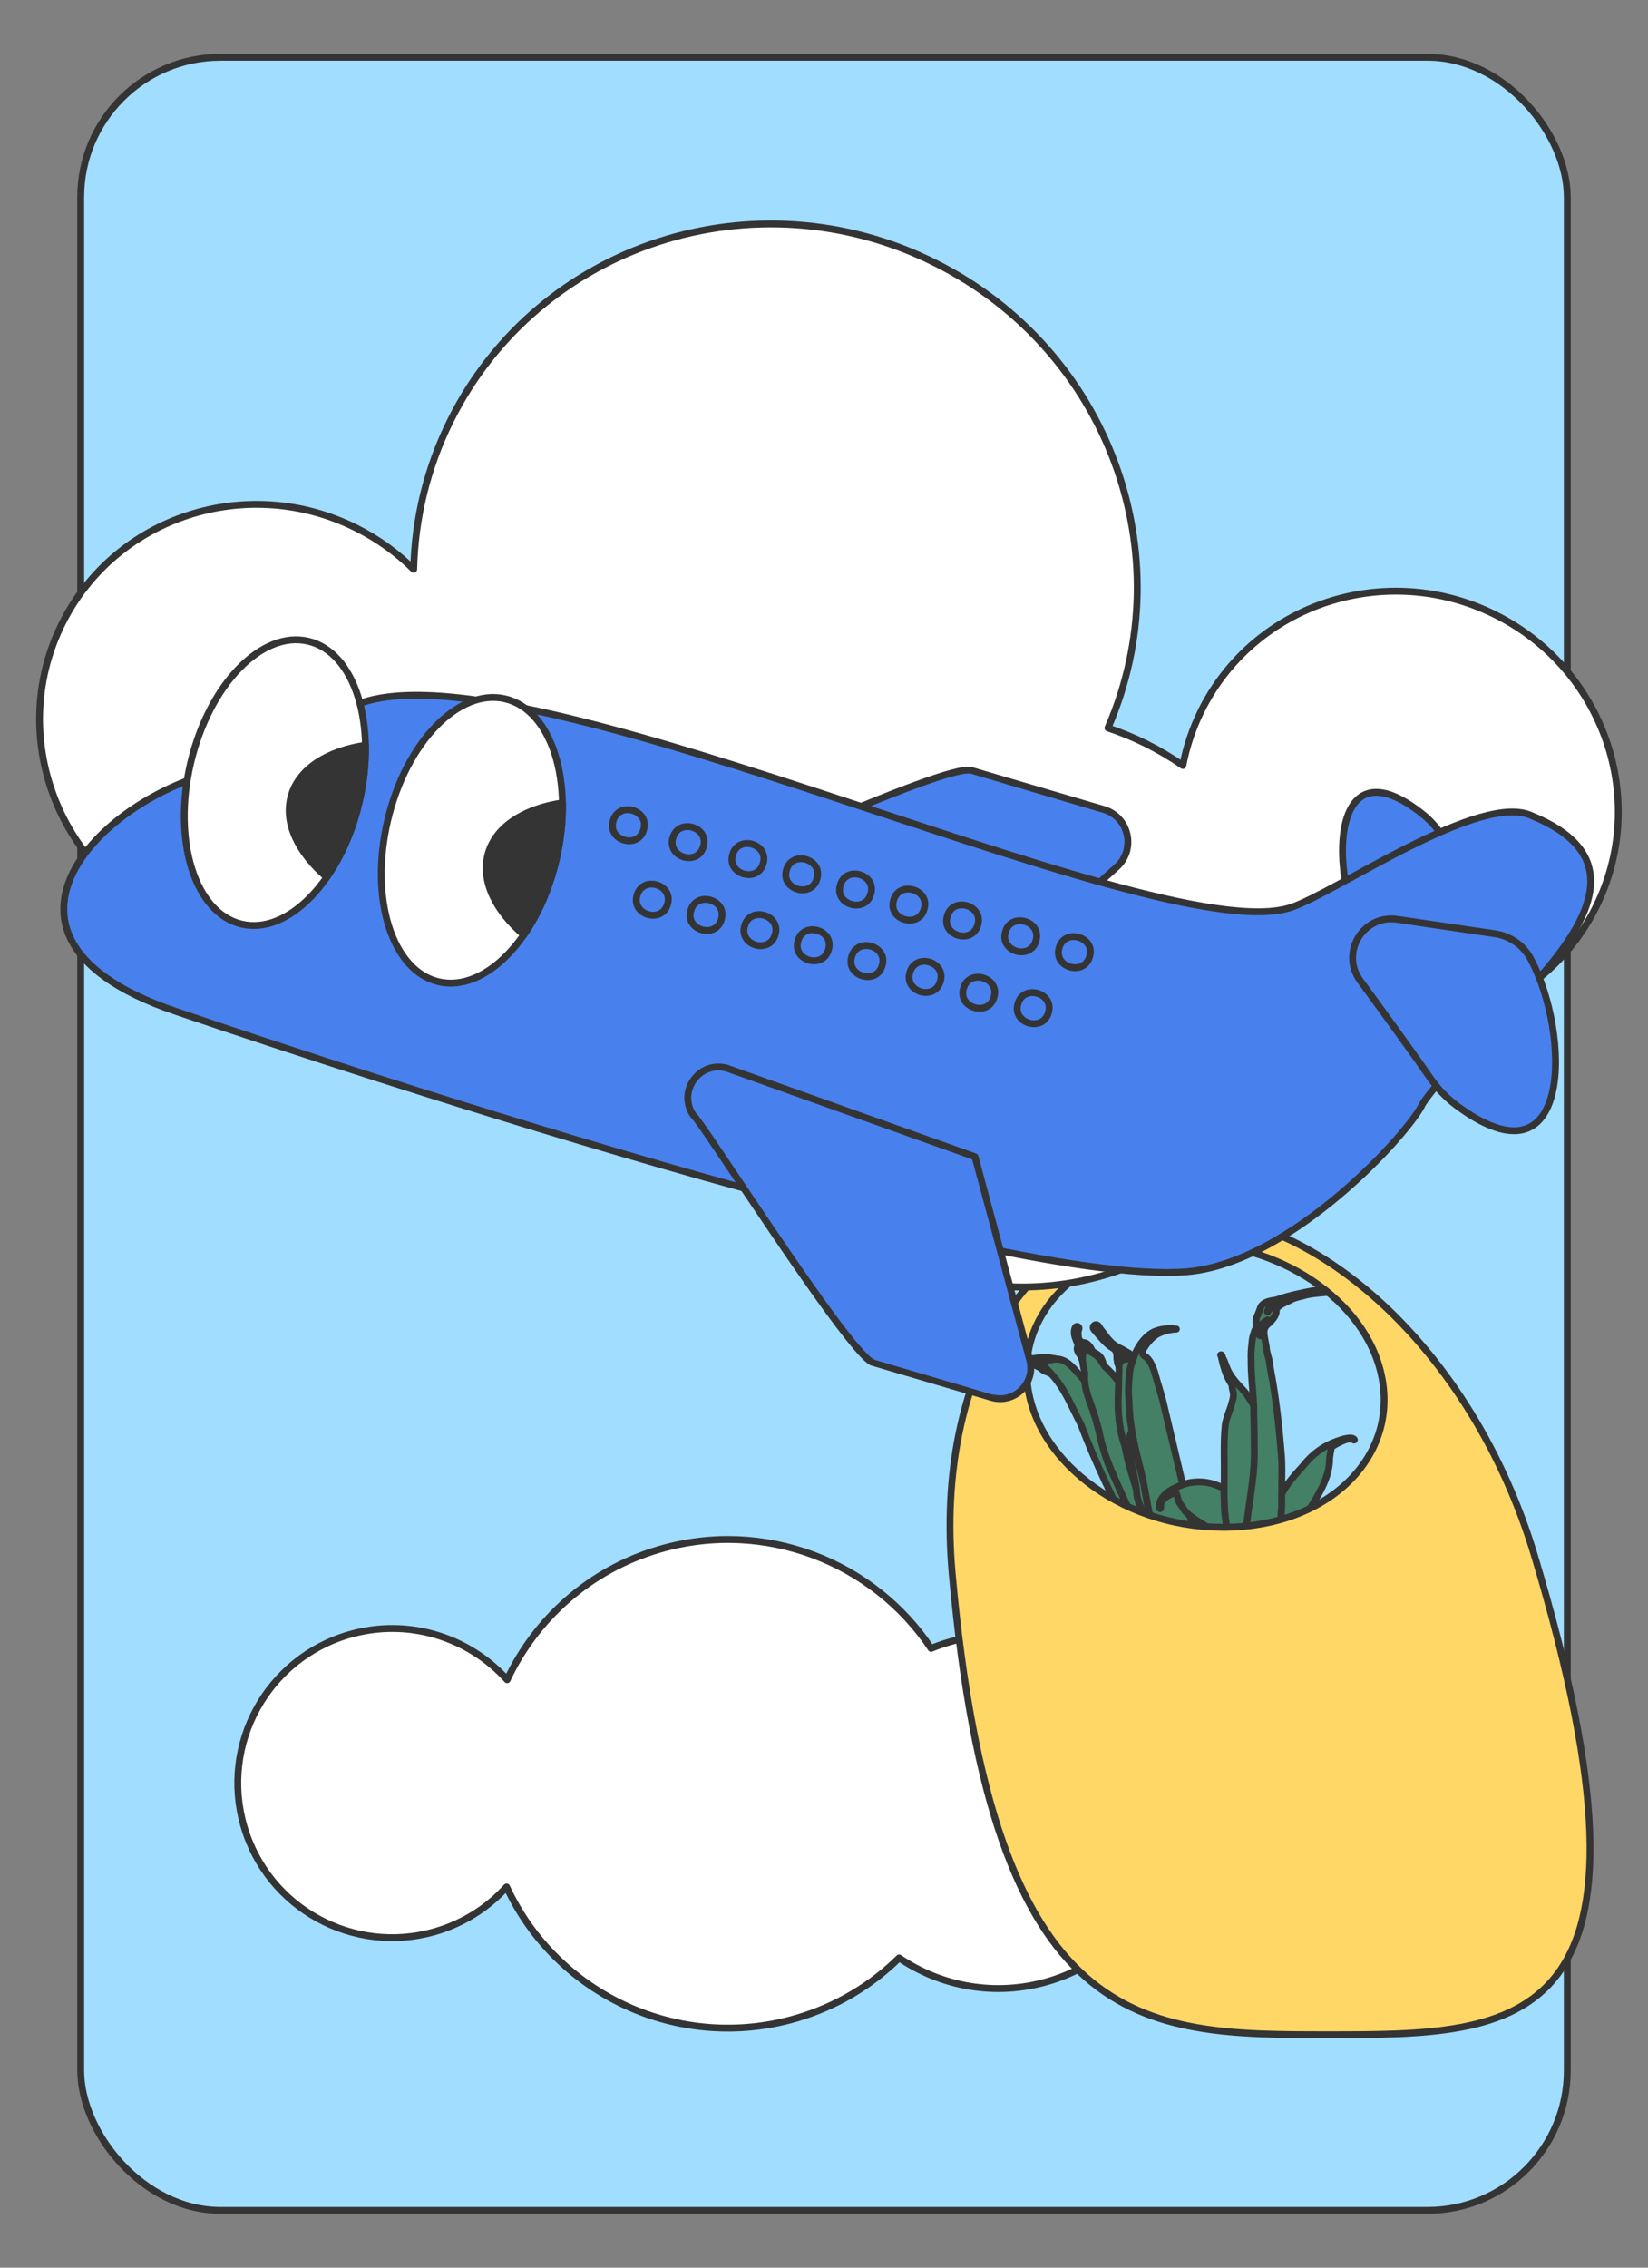
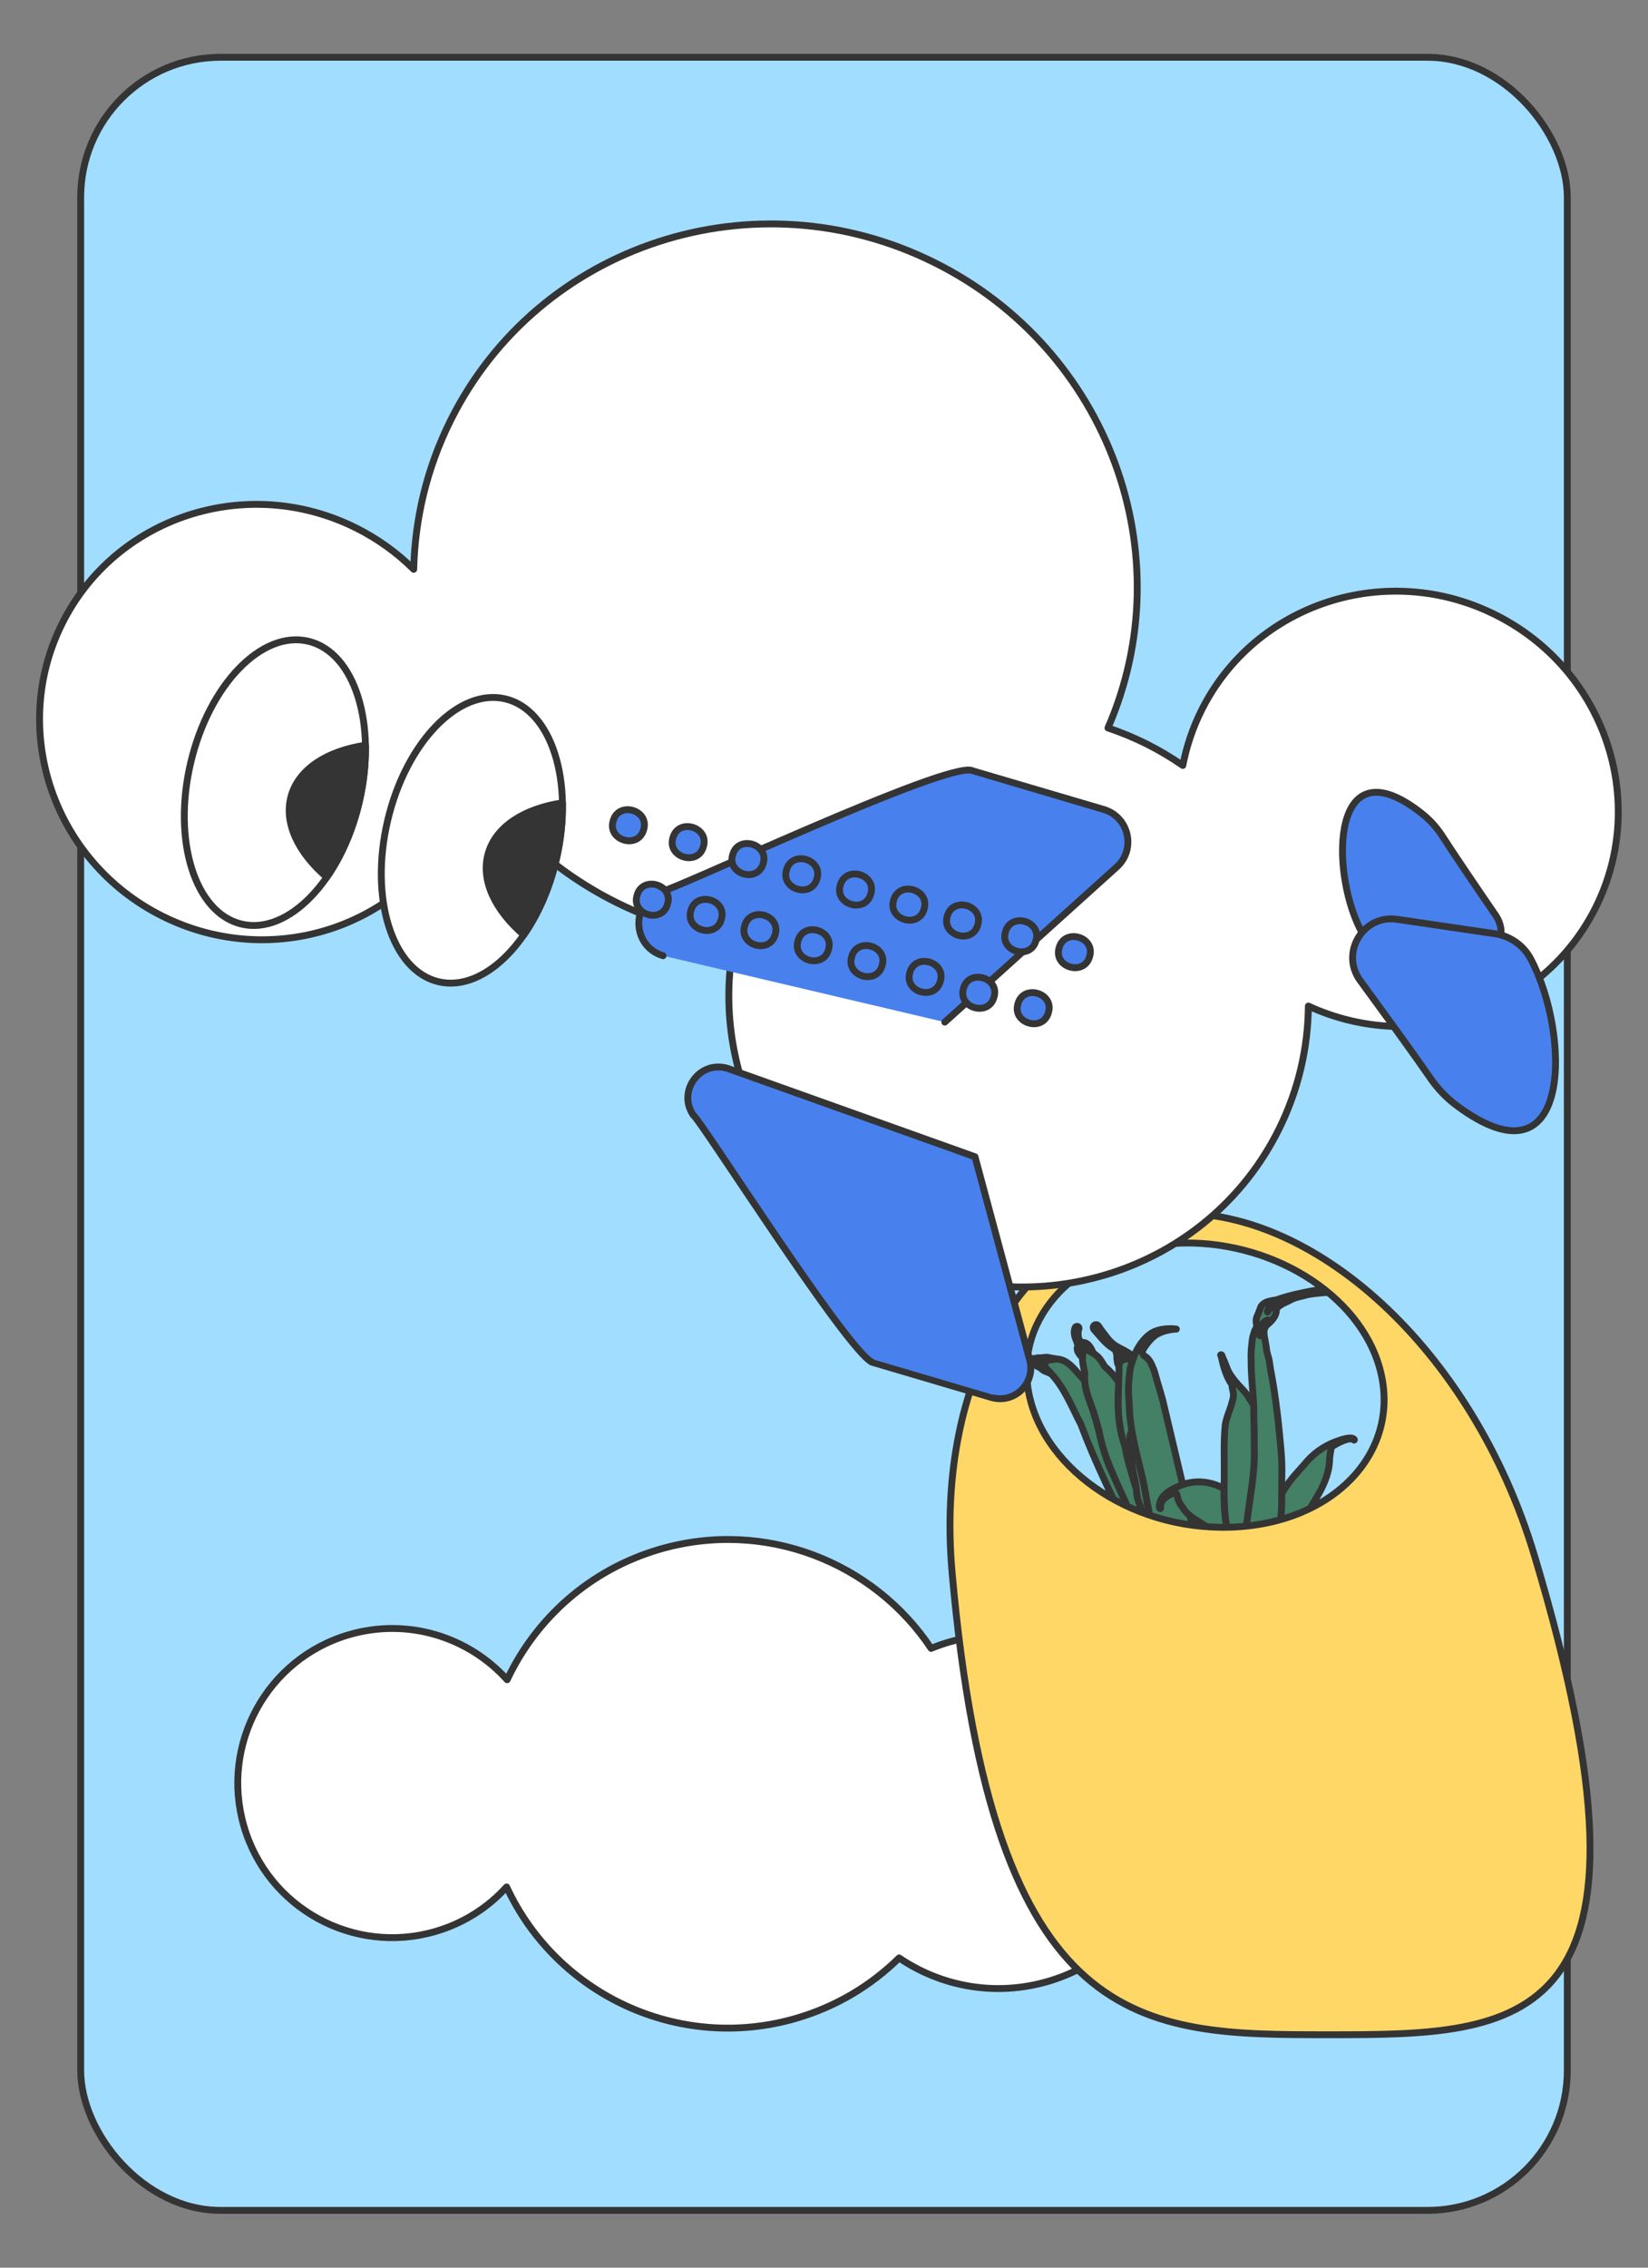
<svg xmlns="http://www.w3.org/2000/svg" viewBox="0 0 240 330">
  <rect x="0" y="0" width="240" height="330" fill="#808080" stroke="none" />
  <g id="Layer_1">
    <rect x="11.751" y="8.335" width="216.497" height="313.33" rx="20.37" ry="20.37" style="fill:#a1ddff; stroke:#343434; stroke-linecap:round; stroke-linejoin:round;" />
    <path d="m158.882,196.219c.201.417.39.835.715,1.173.181.226.031.584-.265.592-.347-.024-.635-.279-.905-.476-.344.282-.577-.111-.722-.388.015.263.214.803-.203.326-.307-.342-.647-.755-.634-1.238.016-.488.514-.863.984-.829.482.039.796.462,1.031.841Z" style="fill:#438066; stroke:#343434; stroke-linecap:round; stroke-linejoin:round;" />
-     <path d="m160.341,197.616c.107.267.434.751.216,1.007-.11.126-.302.15-.441.058-.37-.54-.818-1.142-1.491-1.332.184.861-.556,1.687-1.027.549-.212-.319-.439-1.786.13-1.803.658.021.131,1.03.336,1.442-.181-.665.267-.927.86-.706-.189-.2-.377-.412-.613-.556-.061-.017-.04-.114.024-.099.178.082.331.213.496.318.504.369,1.177.56,1.51,1.123Z" style="fill:#438066; stroke:#343434; stroke-linecap:round; stroke-linejoin:round;" />
+     <path d="m160.341,197.616Z" style="fill:#438066; stroke:#343434; stroke-linecap:round; stroke-linejoin:round;" />
    <path d="m160.43,198.307c.046.12.268.408.114.497-.052.026-.115.003-.141-.048-.083-.141-.162-.284-.253-.419-.163-.247-.351-.465-.565-.667-.023-.025-.019-.065.005-.087.111-.055.174.142.267.184.121-.049.183.129.26.194.129.092.237.209.314.348l-0-0Z" style="fill:#438066; stroke:#343434; stroke-linecap:round; stroke-linejoin:round;" />
    <path d="m158.065,195.67c.172.314-.283.523-.399.182-.109-.167-.347 0-.498-.085-.009.126.085.223.171.295-.017.23-.433-.251-.343-.417-.342-.407.138-.762.307-.317.286-.07.619.086.762.341Z" style="fill:#438066; stroke:#343434; stroke-linecap:round; stroke-linejoin:round;" />
    <path d="m157.108,193.175c.092.191-.071.375-.086.566-.028.299-.022.608.042.902.042.398.551.868.489,1.13-.032.05-.115.012-.097-.045-.211-.236-.517-.371-.678-.652-.318-.526-.456-1.292-.205-1.868.077-.237.431-.261.535-.033Z" style="fill:#438066; stroke:#343434; stroke-linecap:round; stroke-linejoin:round;" />
    <path d="m156.699,194.465c.078.374.316.698.545.995.051.074.122.149.125.244.004.134-.174.207-.264.107-.276-.384-.429-.855-.496-1.321.001.004.001.007.003.01-.022-.058.065-.091.087-.035Z" style="fill:#438066; stroke:#343434; stroke-linecap:round; stroke-linejoin:round;" />
    <path d="m161.69,204.213c-.079.049-.155-.075-.075-.123.08-.049.155.075.075.123Z" style="fill:#438066; stroke:#343434; stroke-linecap:round; stroke-linejoin:round;" />
    <path d="m161.429,201.581c-.098-.026-.06-.174.038-.15.114.047.656.17.587.325-.067.096-.18-.022-.259-.046-.118-.055-.241-.096-.366-.13Z" style="fill:#438066; stroke:#343434; stroke-linecap:round; stroke-linejoin:round;" />
    <path d="m162.913,201.147c.649,1.02,1.183,2.116,1.637,3.236.492,1.36.816,2.789,1.461,4.089,1.256,2.386,1.947,5.008,2.987,7.484.781,2.237,1.906,4.354,2.529,6.645.502,1.158.597,2.411.822,3.639.337,1.969.833,3.901,1.103,5.878.601,3.931,1.496,7.876,1.005,11.871-1.566-3.177-2.035-6.718-3.188-10.039-.446-1.16-.64-2.388-.998-3.574-.66-1.697-1.183-3.44-1.609-5.211-.734-1.266-1.547-2.514-1.973-3.925-.236-.646-.41-1.313-.579-1.978-.129-.303-.263-.605-.362-.919-.169-.538-.194-1.108-.263-1.664-.218-.629-.405-1.268-.583-1.909-.244-.853-.508-1.701-.711-2.565-.167-.65-.248-1.321-.434-1.966-.305-.895-.545-1.814-.669-2.752-.371-2.103-.262-4.221-.173-6.341Z" style="fill:#438066; stroke:#343434; stroke-linecap:round; stroke-linejoin:round;" />
    <path d="m151.253,198.706c-.239-.538.265-1.038.771-1.141.422-.119.84.014,1.247.108.218.006.434.044.641.111-.279-.002-.578.016-.841.119-.598-.169-1.157.588-.811,1.123.244.323.6.539.819.886-.327-.114-.601-.284-.927-.375-.36-.216-.716-.445-.898-.831Z" style="fill:#438066; stroke:#343434; stroke-linecap:round; stroke-linejoin:round;" />
    <path d="m150.556,197.774c.307-.206.733-.186,1.081-.175.36-.111.791.028.796.457-.133.108-.222.263-.258.429-.167.112-.386.178-.566.218.127.306-.22.245-.386.208-.201-.052-.339-.214-.505-.325-.389-.105-.471-.561-.163-.811Z" style="fill:#438066; stroke:#343434; stroke-linecap:round; stroke-linejoin:round;" />
    <path d="m151.478,198.177c-.04.443-.63.297-.921.221-.305.218-.756.543-1.137.338-.7-.587-.065-1.094.636-1.056.289-.006.57.071.849.136.227.047.573.052.573.361Zm-1.196.138c-.252-.061-.508-.12-.752-.042.071.376.531.157.752.042Z" style="fill:#438066; stroke:#343434; stroke-linecap:round; stroke-linejoin:round;" />
    <path d="m164.112,211.871c-0-.001-.001-.003-.001-.004,1.482,3.227,3.019,6.517,5.273,9.282,1.551,2.006,3.648,3.569,5.206,5.54.827,2.401,2.623,4.35,3.802,6.586.604,1.142,1.25,2.269,1.719,3.476.971,1.412,1.66,2.998,2.354,4.559-2.311-.341-4.609-1.706-6.557-2.978-.837-.561-1.676-1.132-2.378-1.861-.775-.877-1.7-1.699-2.317-2.682-.421-1.108-.596-2.283-.943-3.412-.559-1.45-1.035-2.925-1.412-4.433-.07-.258-.135-.518-.198-.778-.137-.227-.274-.455-.408-.684-.342-.582-.654-1.182-.981-1.772-.467-.939-.757-1.961-1.042-2.967-.087-.525-.371-.983-.512-1.493-.142-.511-.17-1.045-.235-1.57-.512-1.586-.984-3.188-1.372-4.809Z" style="fill:#438066; stroke:#343434; stroke-linecap:round; stroke-linejoin:round;" />
    <path d="m164.888,197.479c.217.575.322,1.618-.359,1.916-.342.139-.714-.045-.916-.329-.269-.044-.351-.303-.486-.496-.451-.458-.724-1.183-.174-1.684.556-.499,1.704-.074,1.937.594Z" style="fill:#438066; stroke:#343434; stroke-linecap:round; stroke-linejoin:round;" />
    <path d="m163.358,196.919c.206.609-.344,1.691.005,2.162.065-.013.085.091.017.098-.153-.014-.237-.187-.335-.288-.198-.214-.339-.485-.33-.782-.045-.303.007-.606-.007-.908-.07-.097-.147-.198-.14-.324-0-.299.407-.456.606-.228.074.081.143.168.185.271Z" style="fill:#438066; stroke:#343434; stroke-linecap:round; stroke-linejoin:round;" />
    <path d="m164.566,197.225c.059.134-.098.21-.103.071-.155-.276-.509-.393-.777-.537.169.078.242.329.022.389-.263.877-1.207-.732-1.576-.915-1.16-.688-1.957-1.806-2.844-2.788-.243-.319.066-.778.454-.657.275.103.373.423.539.642.65.799,1.185,1.731,2.055,2.318.603.465,1.876.831,2.232,1.477Z" style="fill:#438066; stroke:#343434; stroke-linecap:round; stroke-linejoin:round;" />
    <path d="m164.702,203.261c-.065,1.654.087,3.315.414,4.937.17.845.53,1.639.658,2.493.504,2.355,1.132,4.703,2.032,6.94,1.127,2.825,2.596,5.484,4.063,8.141-2.018-3.847-3.5-7.959-4.405-12.208-.295-1.36-.809-2.658-1.188-3.995-.547-2.097-.97-4.224-1.574-6.307Zm-1.438-5.192c.191-.191.455-.24.699-.275.811-.252,1.027.549,1.104,1.142.091.438.141.881.187,1.325.268,2.224,1.164,4.304,1.704,6.464.66,2.797,1.793,5.447,2.475,8.238,1.278,4.239,3.086,8.282,5.252,12.139,1.047,2.174,2.527,4.079,3.707,6.173.419.787.848,1.569,1.237,2.371.275.586.492,1.185.884,1.707,1.014,1.727,1.791,3.573,2.557,5.418.996,2.369,2.177,4.682,2.962,7.128.237.928.249,1.886.325,2.834.116.642.108,1.332.463,1.903.232.326.491.634.655,1.003,1.321.801,2.266,2.035,3.172,3.257.05-.023.107.049.061.096-.161.122-.333-.259-.453-.328-.639-.494-1.136-1.201-1.808-1.654-.37-.269-.766-.496-1.174-.702-.774-.41-1.62-.672-2.377-1.115-.684-.444-1.377-.888-2.01-1.403-2.549-2.272-3.773-5.032-5.011-8.133-1.943-4.127-3.202-8.218-4.682-12.503-.698-1.981-1.248-4.037-2.326-5.857-2.03-3.413-3.982-6.895-5.384-10.618-.537-1.678-1.047-3.371-1.433-5.09-.221-1.393-.813-2.694-.965-4.102-.331-1.958-.301-3.933-.181-5.907-.008-.764.059-1.524.058-2.287-.022-.431-.045-.906.301-1.224Z" style="fill:#438066; stroke:#343434; stroke-linecap:round; stroke-linejoin:round;" />
    <path d="m164.691,204.794c.009-.511-.007-1.022.011-1.532.603,2.083,1.027,4.21,1.574,6.307.379,1.337.893,2.635,1.188,3.995.905,4.249,2.387,8.361,4.405,12.208-1.467-2.657-2.935-5.316-4.062-8.141-.9-2.237-1.528-4.584-2.032-6.939-.128-.854-.488-1.648-.658-2.493-.226-1.119-.359-2.266-.425-3.405Z" style="fill:#438066; stroke:#343434; stroke-linecap:round; stroke-linejoin:round;" />
    <path d="m166.131,214.101c-.006-.022-.011-.045-.017-.067.456-.068.888.17,1.034.647.384,1.035.731,2.085,1.162,3.102.616,1.479,1.268,2.943,1.955,4.391.66,1.372,1.317,2.749,2.083,4.066.686,1.182,1.431,2.332,2.101,3.525.316.407.063,1.045-.455,1.11.348.766,3.117,5.365,2.282,5.745-.16.013-.23-.127-.232-.267-.341-1.309-1.04-2.503-1.673-3.689-1.007-1.755-1.974-3.532-2.899-5.332.925,2,1.703,4.061,2.499,6.116.255.641.448,1.305.718,1.94.185.447.432.885.446,1.38.019.134-.207.175-.225.023-.015-.216-.064-.427-.156-.624-.406-.794-.805-1.593-1.2-2.392-.34-.672-.766-1.297-1.107-1.969-1.224-2.235-2.455-4.463-3.785-6.638-.261-1.21-.711-2.37-.983-3.578-.674-2.462-.886-5.021-1.548-7.487Z" style="fill:#438066; stroke:#343434; stroke-linecap:round; stroke-linejoin:round;" />
    <path d="m164.84,208.367c.326-.323.905-.255,1.171.106.419.981.309,2.13.406,3.18.14,2.045.574,4.052.737,6.093.206.885.607,1.712.902,2.57.794,1.787,1.639,3.546,2.413,5.34.923,2.04,2.122,3.957,2.923,6.05.323.935.726,1.838,1.124,2.743.634,1.371.976,2.854,1.544,4.25.155.066-.054.228-.12.028-.52-1.275-1.038-2.559-1.682-3.778-.4-.718-.872-1.395-1.24-2.131-1.293-2.784-3.091-5.298-4.353-8.1-.987-2.365-1.414-4.942-1.868-7.456-.496-2.998-1.455-5.898-1.957-8.896Z" style="fill:#438066; stroke:#343434; stroke-linecap:round; stroke-linejoin:round;" />
    <path d="m178.701,274.933c.117-.013.232-.041.343-.079-.113.034-.227.066-.343.079Zm7.767-6.033c-.014-.009-.029-.019-.044-.028-.037.135-.088.265-.146.392.084-.104.183-.203.241-.326-.016-.013-.033-.026-.051-.038Zm-0-6.076c.126-.402.633-.164.787.096.222.363.286.804.343,1.219.005.261-.062.532.015.787.245.377.498.771.507,1.24-.021.527.043,1.052.051,1.576-.123.934-1.005,1.347-1.694,1.829-1.314,1.247-2.799,2.288-4.287,3.317-.727.418-1.393.924-2.071,1.415-.215.242-.431.477-.731.618-.343.181-.813.306-1.163.085-.182-.15-.131-.465.082-.558.052-.433,1.003-.556,1.352-.723.517-.181.983-.479,1.464-.735.694-.405,1.416-.77,2.011-1.319.598-.437,1.193-.871,1.617-1.49.491-.555,1.054-1.108,1.24-1.85-.522-.892-.051-1.924.339-2.768.202-.499-.113-1.014.065-1.508.213-.42-.09-.817.072-1.229Z" style="fill:#438066; stroke:#343434; stroke-linecap:round; stroke-linejoin:round;" />
    <path d="m187.008,267.446c.106.333-.086.654-.255.928.071-.07.297-.346.34-.141-.099.213-.261.396-.393.592-.17.234-.345.466-.523.694-.05.046-.081.151-.159.146-.087-.031-.03-.118.011-.164-.091.004-.025-.094.001-.132-.214.159-.138-.038-.035-.139-.108-.021.076-.144.101-.181.151-.133.269-.293.38-.459.193-.298.437-.597.473-.96.007-.054-.052-.287.057-.184Z" style="fill:#438066; stroke:#343434; stroke-linecap:round; stroke-linejoin:round;" />
    <path d="m167.419,194.188c.839-.624,1.907-.819,2.932-.834-.005.001-.01.003-.015.004 0-0.0.001 0.0.001-0.0.327-.017.652.006.976.054-1.029.06-2.085.305-2.973.843-.839.599-1.482,1.453-1.987,2.339-.034.367.178.708.515.853.361.289.639.671.824,1.094.207.442.399.894.524,1.368.337,1.283.759,2.542,1.102,3.823,1.441,6.106,2.907,12.208,4.339,18.316.334,1.958.75,3.901,1.21,5.832.32,1.945.867,3.825,1.515,5.684.508,1.986.865,4.009,1.474,5.969.849,2.948,1.531,5.971,2.859,8.752.834,1.985,1.783,3.917,2.66,5.883.999,2.012,2.171,3.934,3.044,6.011.33.658.579,1.351.786,2.056.158.468.327.946.327,1.445.015.392.119.853-.288,1.078-.087.058-.191.099-.277.153-.059.042-.11.095-.157.151.042.178.072.358.082.542.019.163-.235.194-.253.031-.012-.11-.031-.218-.056-.324-.281-1.141-1.157-2.005-1.701-3.024-.241-.356-.523-.678-.791-1.014-.289-.372-.507-.792-.769-1.183-2.416-3.512-4.541-7.207-6.557-10.961-.666-1.235-1.185-2.538-1.731-3.828-.697-1.619-1.49-3.21-1.958-4.915-.604-2.144-1.079-4.327-1.808-6.434-.244-.703-.47-1.412-.626-2.14.023-.039-.015-.114-.035-.154-.214-1.122-.682-2.165-1.046-3.242-.531-1.581-.832-3.227-1.326-4.818-1.027-3.09-1.311-6.349-2.105-9.495-.828-3.278-1.637-6.592-1.691-9.988-.13-1.17-.137-2.343-.009-3.513.098-.758.088-1.558.413-2.263.43-1.581,1.254-3.145,2.576-4.149Z" style="fill:#438066; stroke:#343434; stroke-linecap:round; stroke-linejoin:round;" />
    <path d="m186.708,263.874c.17.469.114.986.11,1.476.001.37-.089.732-.326,1.02-.01.021-.057.026-.035-.005.046-.029.009-.11.016-.157.045-.507.117-1.006.094-1.516.012-.264-.066-.521-.081-.781.007-.115.176-.143.221-.037Z" style="fill:#438066; stroke:#343434; stroke-linecap:round; stroke-linejoin:round;" />
    <path d="m187.405,264.304c.029.322-.314.511-.391.801-.044.499-.099.856-.512,1.193-.014 0-.02-.02-.007-.026.194-.403.195-.843.278-1.272.061-.196.205-.347.318-.513.066-.092.085-.291.232-.271.043.01.074.045.082.087Z" style="fill:#438066; stroke:#343434; stroke-linecap:round; stroke-linejoin:round;" />
    <path d="m174.686,227.102c-.038-.163-.075-.326-.113-.489,1.759,2.225,3.397,4.562,5.171,6.778.83.944,1.908,1.702,3.169,1.903,1.939.292,3.031.372,4.104,1.198,1.311.642,1.238,1.538,1.785,1.432.721-.683,1.651-1.888.992-2.878-.058-.078.061-.171.119-.092.092.125.173.252.226.399.431,1.45-.66,2.785-1.617,3.791-1.507,1.625-3.837,2.445-6.057,2.166-.39-.936-.846-1.842-1.281-2.757-.354-.603-.652-1.241-1.073-1.802-.149-.373-.303-.744-.482-1.105-1.366-3.014-3.46-5.597-4.944-8.545Z" style="fill:#438066; stroke:#343434; stroke-linecap:round; stroke-linejoin:round;" />
    <path d="m152.433,198.055c.184-.15.44-.206.637-.152,2.253-.701,3.526,1.662,4.893,2.999.087,1.234.504,2.407.931,3.568,1.134,2.915,1.491,6.07,2.664,8.97.872,1.778,1.65,3.6,2.462,5.405.794,2.174,1.463,4.435,2.382,6.566.93,1.977,1.806,3.976,2.708,5.968-1.704-2.276-3.01-4.808-4.133-7.41-2.691-5.491-5.413-10.956-7.565-16.69-1.306-2.501-2.387-5.304-4.334-7.367-.218-.346-.576-.563-.819-.886-.189-.311-.106-.743.174-.97Z" style="fill:#438066; stroke:#343434; stroke-linecap:round; stroke-linejoin:round;" />
    <path d="m157.859,196.603c.366-.369.632-.168.952.097.442.273.911.513,1.245.924.324.365.543.807.81,1.212.774.679,1.48,1.449,2.047,2.31-.089,2.12-.197,4.237.173,6.341.123.939.364,1.857.669,2.752.212.758.308,1.545.518,2.305.248.976.551,1.936.822,2.906.121.412.249.823.39,1.229.057.475.091.955.196,1.423.095.389.257.757.414,1.124.252.963.534,1.922.89,2.854.68,2.282,1.251,4.607,2.35,6.734.278.657.538,1.322.823,1.978.119.309.301.62.32.953.004.035.051.052.077.028-.002.049.06.078.088.035.156.728.382,1.437.626,2.14.729,2.107,1.204,4.289,1.808,6.434.342,1.244.856,2.427,1.38,3.605-.089,1.806-.724,3.49-1.268,5.195-.504,1.94-1.554,3.708-3.02,5.075-.417.393-1.708,1.605-2.232,1.212-.035-.052.041-.111.077-.059.824.222,2.109-1.591,2.554-2.215-.092-.549-.241-1.09-.398-1.623-1.206-2.71-.609-5.708-.228-8.534.103-1.013.23-2.024.349-3.036.004-1.379-.048-2.76-.298-4.119-.22-1.53-.155-3.152-.912-4.547.01.014.02.027.03.041-.902-1.992-1.778-3.991-2.708-5.968-.919-2.131-1.588-4.393-2.382-6.566-1.537-3.452-3.294-6.82-3.966-10.578-.347-1.277-.688-2.56-1.16-3.798-.554-1.484-1.074-3.017-.91-4.616-.178-.995-.607-2.312-.126-3.25Z" style="fill:#438066; stroke:#343434; stroke-linecap:round; stroke-linejoin:round;" />
    <path d="m164.836,208.37c.001-.001.003-.003.004-.004.337,1.931.825,3.832,1.291,5.735.662,2.465.873,5.024,1.548,7.487.234,1.016.573,2.001.852,3.005.141.644.303,1.284.488,1.917.371,1.766,1.212,3.386,1.589,5.146.105.161-.024.239-.053.119-.026.023-.073.007-.077-.028.017-.129-.051-.25-.088-.372-.332-.861-.712-1.705-1.055-2.56-1.099-2.127-1.67-4.452-2.35-6.734-.357-.932-.639-1.892-.891-2.855-.321-.668-.51-1.381-.563-2.12-.082-1.18-.414-2.316-.615-3.477-.247-1.25-.248-2.527-.338-3.794-.01-.486-.117-1.089.258-1.465Z" style="fill:#438066; stroke:#343434; stroke-linecap:round; stroke-linejoin:round;" />
    <path d="m170.418,231.426c.021.071.347.733.107.583-.033-.102-.081-.205-.127-.301 0.0.001.001.001.001.002-.015-.09-.264-.359-.123-.394.075-.051.118.055.142.11Z" style="fill:#438066; stroke:#343434; stroke-linecap:round; stroke-linejoin:round;" />
    <path d="m170.372,231.284c.079.138.125.28.192.423.02.085.235.389.062.394-.034-.005-.06-.04-.053-.073-.025-.098-.559-.922-.201-.743Z" style="fill:#438066; stroke:#343434; stroke-linecap:round; stroke-linejoin:round;" />
    <path d="m170.509,231.607c.067.111.171.228.149.365-.025.061-.119.023-.09-.038.009-.148-.269-.352-.195-.442.072-.042.103.071.136.115Z" style="fill:#438066; stroke:#343434; stroke-linecap:round; stroke-linejoin:round;" />
    <path d="m170.454,231.48c.045.091.265.386.198.468-.031.033-.09-0-.079-.043-.049-.137-.129-.254-.202-.379-.029-.054.051-.099.082-.046Z" style="fill:#438066; stroke:#343434; stroke-linecap:round; stroke-linejoin:round;" />
    <path d="m170.738,231.485c-.004.147-.021.292.034.433.029.041-.023.093-.063.067-.054-.062-.055-.175-.075-.254-.016-.092-.069-.196-.041-.287.039-.068.149-.036.146.042Z" style="fill:#438066; stroke:#343434; stroke-linecap:round; stroke-linejoin:round;" />
    <path d="m181.771,267.416c-.017-.463-.022-.921-.184-1.361-.075-.28.206-.548.48-.436.308.161.469.51.638.799.429-.12.484.333.506.645.092-.247.126-.821.317-.217.144.436.289.951.084,1.389-.211.44-.817.584-1.234.365-.426-.229-.544-.742-.607-1.184Z" style="fill:#438066; stroke:#343434; stroke-linecap:round; stroke-linejoin:round;" />
    <path d="m180.994,265.552c.009-.287-.096-.862.206-1.009.151-.071.337-.017.427.124.122.643.291,1.374.832,1.818.177-.863,1.186-1.322,1.161-.091.066.377-.314,1.812-.842,1.6-.594-.284.293-.996.271-1.455-.101.682-.616.742-1.071.302.093.259.181.529.339.756.049.04-.009.12-.062.081-.131-.146-.217-.328-.327-.491-.314-.54-.854-.986-.933-1.635Z" style="fill:#438066; stroke:#343434; stroke-linecap:round; stroke-linejoin:round;" />
    <path d="m181.19,264.883c.006-.128-.082-.481.094-.501.058-.003.106.043.11.1.019.162.035.325.064.486.05.291.135.567.25.838.011.032-.009.067-.04.078-.124.006-.102-.2-.17-.275-.131-.004-.116-.191-.16-.282-.081-.136-.133-.287-.148-.444l0.0 0Z" style="fill:#438066; stroke:#343434; stroke-linecap:round; stroke-linejoin:round;" />
    <path d="m182.299,268.246c-.031-.356.469-.366.438-.007.033.197.318.139.422.278.059-.112.011-.238-.038-.339.108-.204.296.403.147.52.15.51-.433.643-.409.167-.29-.05-.533-.327-.561-.618Z" style="fill:#438066; stroke:#343434; stroke-linecap:round; stroke-linejoin:round;" />
    <path d="m182.175,270.916c-.007-.212.215-.315.306-.484.145-.263.264-.548.323-.843.121-.382-.157-1.016.006-1.231.049-.033.11.035.071.08.099.3.325.547.359.869.08.609-.1,1.367-.562,1.793-.165.186-.499.067-.503-.184Z" style="fill:#438066; stroke:#343434; stroke-linecap:round; stroke-linejoin:round;" />
    <path d="m183.067,269.898c.079-.373-.01-.766-.1-1.13-.017-.088-.052-.186-.017-.273.05-.124.242-.12.285.008.098.463.05.956-.075,1.409.001-.004.001-.007.002-.01-.003.062-.096.058-.094-.003Z" style="fill:#438066; stroke:#343434; stroke-linecap:round; stroke-linejoin:round;" />
    <path d="m182.405,258.967c.093-.013.112.131.019.143-.093.013-.112-.131-.019-.143Z" style="fill:#438066; stroke:#343434; stroke-linecap:round; stroke-linejoin:round;" />
    <path d="m181.588,261.482c.079.063-.014.184-.095.122-.086-.089-.533-.419-.407-.533.1-.062.156.093.219.146.086.097.183.185.283.265Z" style="fill:#438066; stroke:#343434; stroke-linecap:round; stroke-linejoin:round;" />
    <path d="m180.056,261.285c-.185-1.195-.235-2.413-.202-3.621.095-1.443.371-2.882.302-4.332-.193-2.689.225-5.368.266-8.053.181-2.362.001-4.753.349-7.102.004-1.262.42-2.448.707-3.663.481-1.939.802-3.908,1.347-5.827,1.026-3.842,1.789-7.815,3.841-11.278.16,3.539-.83,6.97-1.107,10.475-.057,1.242-.371,2.445-.519,3.674-.076,1.82-.296,3.626-.616,5.419.165,1.454.409,2.923.233,4.386-.043.687-.151,1.367-.263,2.044-.003.329-.002.66-.037.988-.061.561-.267,1.092-.426,1.63-.053.663-.138,1.324-.231,1.982-.118.879-.217,1.762-.377,2.635-.108.663-.303,1.31-.391,1.976-.08.942-.228,1.88-.491,2.79-.504,2.075-1.453,3.972-2.385,5.878Z" style="fill:#438066; stroke:#343434; stroke-linecap:round; stroke-linejoin:round;" />
    <path d="m189.756,268.198c.003.589-.66.844-1.163.736-.434-.06-.764-.349-1.099-.599-.198-.093-.38-.215-.542-.359.255.114.536.217.818.229.48.394,1.296-.074,1.193-.703-.094-.393-.334-.734-.395-1.14.254.235.436.501.699.715.243.342.478.695.489,1.121Z" style="fill:#438066; stroke:#343434; stroke-linecap:round; stroke-linejoin:round;" />
    <path d="m190.022,269.332c-.364.066-.746-.123-1.061-.273-.375-.043-.713-.342-.546-.738.165-.046.308-.152.408-.29.198-.035.425-.008.606.028.007-.331.3-.136.437-.036.164.128.225.332.332.5.314.253.206.703-.176.809Z" style="fill:#438066; stroke:#343434; stroke-linecap:round; stroke-linejoin:round;" />
    <path d="m189.338,268.592c.214-.39.696-.02.933.167.367-.077.911-.194,1.177.146.406.819-.38,1.028-1.007.712-.267-.111-.494-.293-.723-.465-.189-.134-.504-.278-.38-.561Zm1.151.353c.206.157.418.314.672.341.086-.373-.423-.357-.672-.341Z" style="fill:#438066; stroke:#343434; stroke-linecap:round; stroke-linejoin:round;" />
    <path d="m183.259,250.981c-0.0.001-.001.003-.001.004-.063-3.55-.151-7.18-1.107-10.618-.616-2.46-1.911-4.732-2.547-7.163.205-2.531-.657-5.037-.841-7.558-.095-1.289-.234-2.58-.18-3.873-.323-1.683-.318-3.412-.328-5.12,1.981,1.239,3.537,3.412,4.812,5.358.542.85,1.081,1.709,1.431,2.659.358,1.114.876,2.238,1.047,3.386-.059,1.184-.37,2.33-.505,3.504-.07,1.552-.225,3.094-.485,4.627-.04.265-.084.528-.131.792.034.263.068.527.1.79.08.67.125,1.345.188,2.017.051,1.048-.093,2.1-.236,3.136-.131.516-.054,1.049-.13,1.573-.075.525-.264,1.026-.415,1.532-.167,1.658-.378,3.315-.672,4.955Z" style="fill:#438066; stroke:#343434; stroke-linecap:round; stroke-linejoin:round;" />
    <path d="m176.775,263.853c.031-.614.354-1.611,1.098-1.611.369.01.636.327.707.669.229.148.2.418.247.65.229.601.189,1.374-.516,1.613-.709.234-1.591-.616-1.536-1.321Z" style="fill:#438066; stroke:#343434; stroke-linecap:round; stroke-linejoin:round;" />
    <path d="m177.952,264.979c.056-.64.994-1.411.863-1.983-.065-.015-.041-.118.024-.096.134.074.142.267.192.398.096.275.116.581-.011.849-.08.295-.25.552-.358.835.026.117.055.24-.002.353-.12.274-.556.254-.646-.034-.035-.104-.064-.211-.061-.322Z" style="fill:#438066; stroke:#343434; stroke-linecap:round; stroke-linejoin:round;" />
    <path d="m176.968,264.215c-.001-.146.174-.153.123-.024.031.315.308.564.496.804-.123-.14-.089-.399.136-.365.592-.698.812,1.155,1.077,1.47.786,1.095,1.068,2.44,1.487,3.695.095.39-.372.687-.679.42-.211-.204-.172-.537-.236-.804-.275-.993-.391-2.061-.952-2.948-.366-.668-1.385-1.514-1.452-2.248Z" style="fill:#438066; stroke:#343434; stroke-linecap:round; stroke-linejoin:round;" />
    <path d="m179.264,258.631c.723-1.489,1.25-3.071,1.601-4.689.183-.842.172-1.714.397-2.547.483-2.36.849-4.762.922-7.172.101-3.04-.178-6.065-.456-9.087.305,4.333.013,8.695-.862,12.95-.276,1.364-.325,2.76-.514,4.136-.34,2.14-.805,4.259-1.088,6.409Zm-.765,5.333c-.251.099-.513.038-.751-.028-.844-.094-.721-.915-.553-1.489.093-.438.224-.863.361-1.289.647-2.145.66-4.41,1.031-6.605.517-2.827.543-5.709,1.037-8.539.53-4.396.495-8.824.058-13.226-.087-2.411-.679-4.75-.919-7.142-.069-.889-.148-1.777-.182-2.668-.016-.647.025-1.283-.125-1.918-.236-1.989-.207-3.991-.169-5.989.038-2.569-.116-5.162.146-7.717.156-.945.528-1.828.839-2.726.151-.634.436-1.264.339-1.929-.081-.392-.195-.778-.198-1.181-.889-1.264-1.26-2.774-1.599-4.256-.054.001-.078-.088-.018-.113.197-.047.202.371.284.482.387.709.559,1.556.992,2.241.231.394.503.762.794,1.114.545.686,1.215,1.265,1.73,1.974.448.681.906,1.366,1.279,2.091,1.424,3.104,1.438,6.123,1.328,9.46.124,4.56-.364,8.812-.727,13.331-.155,2.094-.476,4.199-.218,6.298.49,3.941.882,7.913.673,11.886-.181,1.752-.393,3.508-.729,5.238-.357,1.364-.336,2.794-.762,4.144-.482,1.927-1.302,3.724-2.204,5.484-.299.703-.666,1.372-.971,2.072-.153.403-.322.848-.767,1Z" style="fill:#438066; stroke:#343434; stroke-linecap:round; stroke-linejoin:round;" />
    <path d="m179.889,257.231c-.213.464-.404.939-.625,1.399.283-2.15.749-4.269,1.088-6.409.189-1.377.238-2.772.514-4.136.875-4.255,1.167-8.616.862-12.95.278,3.022.557,6.047.456,9.087-.073,2.41-.439,4.812-.922,7.172-.226.834-.214,1.705-.397,2.547-.242,1.115-.58,2.22-.976,3.289Z" style="fill:#438066; stroke:#343434; stroke-linecap:round; stroke-linejoin:round;" />
    <path d="m182.304,248.128c-.004.023-.008.046-.012.068-.445-.12-.746-.512-.687-1.007.064-1.102.167-2.203.18-3.308.029-1.602.019-3.205-.03-4.806-.055-1.522-.103-3.047-.277-4.56-.154-1.358-.376-2.71-.511-4.071-.126-.5.361-.983.862-.834-.012-.842-.703-6.164.214-6.178.152.052.159.209.106.338-.213,1.335-.051,2.709.053,4.05.218,2.012.391,4.027.516,6.047-.045-2.204.069-4.403.164-6.605.024-.69.114-1.375.121-2.065.01-.484-.04-.984.145-1.443.037-.131.26-.077.215.069-.073.204-.112.417-.107.634.053.891.098,1.782.14,2.673.042.752.181,1.496.224,2.248.224,2.538.459,5.074.804,7.599-.246,1.214-.299,2.456-.535,3.672-.37,2.526-1.203,4.955-1.585,7.479Z" style="fill:#438066; stroke:#343434; stroke-linecap:round; stroke-linejoin:round;" />
    <path d="m181.186,253.899c-.428.165-.932-.129-1.03-.567.009-1.066.571-2.075.904-3.076.692-1.929,1.1-3.941,1.769-5.877.166-.893.131-1.812.205-2.716-.01-1.955-.079-3.906-.069-5.859-.027-2.239-.357-4.476-.251-6.715.079-.986.072-1.975.071-2.964-.03-1.51.251-3.006.29-4.513-.116-.122.141-.187.121.023-.035,1.376-.076,2.761.025,4.135.079.818.239,1.628.281,2.449.068,3.069.706,6.093.738,9.166-.045,2.563-.687,5.094-1.279,7.579-.748,2.945-1.033,5.987-1.775,8.934Z" style="fill:#438066; stroke:#343434; stroke-linecap:round; stroke-linejoin:round;" />
    <path d="m195.19,187.362c-.112-.035-.229-.055-.346-.065.117.014.234.031.346.065Zm-9.535,2.411c.009.014.019.029.029.043.088-.109.187-.207.291-.3-.119.062-.249.112-.351.202.01.019.02.037.031.055Zm-2.437,5.566c-.277.317-.645-.104-.682-.404-.058-.421.06-.851.175-1.254.1-.241.27-.462.302-.727-.073-.444-.147-.905.032-1.339.231-.474.383-.981.586-1.464.487-.806,1.461-.831,2.285-.996,1.704-.615,3.481-.973,5.257-1.319.833-.092,1.646-.288,2.464-.466.294-.135.586-.264.917-.273.387-.028.867.046,1.1.389.107.211-.067.479-.299.479-.222.376-1.142.107-1.529.12-.546-.041-1.092.044-1.636.086-.798.093-1.606.138-2.371.401-.723.161-1.442.319-2.079.716-.672.311-1.41.592-1.878,1.197.121,1.026-.725,1.782-1.421,2.399-.385.376-.304.974-.665,1.356-.363.299-.246.785-.559,1.097Z" style="fill:#438066; stroke:#343434; stroke-linecap:round; stroke-linejoin:round;" />
    <path d="m184.577,190.889c.036-.348.341-.565.606-.748-.093.036-.411.197-.368-.007.176-.156.398-.258.597-.384.25-.146.503-.289.757-.427.064-.023.135-.106.204-.07.068.063-.02.121-.076.146.085.033-.015.096-.054.12.26-.06.111.091-.024.141.091.062-.128.101-.165.125-.192.061-.364.16-.533.268-.296.195-.64.371-.818.69-.028.046-.068.284-.126.146Z" style="fill:#438066; stroke:#343434; stroke-linecap:round; stroke-linejoin:round;" />
    <path d="m173.136,265.852c-1.019.235-2.075-.015-3.02-.412.005.001.01.002.015.002-0-0-.001-0-.001-0-.307-.116-.595-.267-.872-.441.966.358,2.032.557,3.062.421,1.009-.212,1.941-.736,2.759-1.345.178-.323.121-.72-.13-.987-.215-.41-.316-.871-.316-1.333-.012-.488-.006-.979.069-1.463.206-1.311.324-2.633.524-3.944,1.129-6.172,2.234-12.349,3.372-18.518.479-1.927.878-3.874,1.231-5.828.487-1.91.74-3.851.892-5.814.332-2.023.816-4.019,1.044-6.059.405-3.041.992-6.084.891-9.164.032-2.153-.062-4.304-.077-6.456-.108-2.243-.411-4.475-.378-6.727-.038-.735.012-1.47.105-2.199.043-.492.08-.998.28-1.455.143-.365.234-.829.696-.872.103-.019.214-.014.315-.029.071-.015.139-.043.204-.075.032-.18.077-.357.143-.529.049-.157.293-.084.244.074-.033.105-.059.212-.079.32-.201,1.158.255,2.3.345,3.452.078.423.207.831.318,1.246.115.456.147.929.23,1.392.804,4.186,1.269,8.423,1.609,12.671.115,1.398.068,2.801.05,4.201-.011,1.763.077,3.538-.178,5.288-.307,2.207-.747,4.396-.925,6.619-.059.742-.136,1.482-.285,2.212-.037.027-.032.11-.029.155-.254,1.114-.243,2.257-.342,3.39-.148,1.661-.532,3.29-.718,4.945-.299,3.243-1.346,6.342-1.881,9.542-.556,3.335-1.144,6.695-2.457,9.828-.35,1.124-.814,2.201-1.401,3.222-.393.655-.706,1.392-1.286,1.908-1.028,1.275-2.41,2.378-4.024,2.767Z" style="fill:#438066; stroke:#343434; stroke-linecap:round; stroke-linejoin:round;" />
    <path d="m183.419,194.281c.032-.498.291-.948.491-1.396.147-.339.375-.634.708-.804.017-.015.063-.001.03.018-.054.008-.053.097-.078.137-.244.446-.51.875-.694,1.351-.117.237-.148.504-.24.748-.052.103-.219.06-.217-.055Z" style="fill:#438066; stroke:#343434; stroke-linecap:round; stroke-linejoin:round;" />
    <path d="m182.953,193.607c.102-.307.492-.342.68-.577.241-.44.434-.744.947-.887.013.005.011.027-.004.026-.339.291-.517.694-.765,1.053-.134.155-.326.236-.497.343-.097.058-.194.232-.321.155-.035-.026-.05-.071-.04-.113Z" style="fill:#438066; stroke:#343434; stroke-linecap:round; stroke-linejoin:round;" />
    <path d="m179.682,232.787c-.031.165-.062.329-.093.493-.719-2.743-1.282-5.542-2.018-8.283-.382-1.197-1.065-2.324-2.14-3.014-1.659-1.045-2.627-1.557-3.279-2.743-.944-1.114-.517-1.906-1.06-2.028-.934.336-2.27,1.067-2.063,2.238.022.095-.125.132-.146.037-.034-.151-.057-.3-.047-.457.187-1.501,1.722-2.286,3.002-2.824,2.032-.885,4.496-.701,6.417.446-.018,1.014.036,2.026.067,3.039.082.694.099,1.398.261,2.081-.013.402-.021.803-.002,1.205.043,3.309.924,6.515,1.101,9.81Z" style="fill:#438066; stroke:#343434; stroke-linecap:round; stroke-linejoin:round;" />
    <path d="m188.415,268.321c-.228.064-.486.012-.645-.116-2.345-.261-2.564-2.937-3.279-4.71.415-1.165.504-2.407.578-3.642.131-3.125,1.069-6.158,1.158-9.285-.086-1.978-.068-3.959-.087-5.939.144-2.31.439-4.649.451-6.97-.059-2.184-.06-4.367-.087-6.553.648,2.768.828,5.611.814,8.445.263,6.11.564,12.207.235,18.323.193,2.815.059,5.816,1.015,8.487.061.405.302.747.395,1.14.048.36-.201.723-.548.819Z" style="fill:#438066; stroke:#343434; stroke-linecap:round; stroke-linejoin:round;" />
    <path d="m182.863,267.475c-.483.191-.647-.099-.833-.471-.295-.427-.629-.835-.769-1.346-.151-.464-.173-.957-.256-1.435-.437-.932-.775-1.921-.948-2.937.932-1.906,1.881-3.803,2.384-5.878.264-.909.411-1.847.491-2.79.11-.78.338-1.539.45-2.319.164-.993.272-1.995.413-2.991.055-.426.102-.854.136-1.282.139-.458.3-.912.392-1.382.069-.394.068-.796.071-1.195.155-.983.282-1.975.329-2.972.293-2.363.702-4.722.548-7.111.009-.713.038-1.426.039-2.143.015-.331-.027-.689.089-1.001.01-.033-.026-.068-.059-.057.021-.044-.024-.095-.067-.068.15-.729.226-1.47.285-2.212.178-2.222.618-4.412.925-6.619.186-1.276.19-2.567.182-3.856.806-1.618,2.063-2.907,3.245-4.25,1.24-1.575,2.911-2.773,4.802-3.437.539-.192,2.208-.785,2.531-.214.011.061-.083.085-.094.024-.666-.534-2.57.611-3.228,1.004-.136.539-.217,1.095-.286,1.647.018,2.966-1.731,5.473-3.214,7.909-.501.887-1.023,1.762-1.537,2.641-.556,1.262-1.063,2.548-1.379,3.892-.413,1.49-1.122,2.949-.988,4.531-.004-.017-.008-.033-.012-.049.027,2.186.028,4.369.087,6.553-.013,2.321-.307,4.661-.452,6.97.023,3.779.281,7.569-.61,11.28-.194,1.309-.397,2.62-.461,3.944-.088,1.581-.226,3.195-1.018,4.593-.236.982-.371,2.361-1.188,3.028Z" style="fill:#438066; stroke:#343434; stroke-linecap:round; stroke-linejoin:round;" />
    <path d="m181.191,253.897c-.002.001-.003.001-.005.002.466-1.904.781-3.841,1.118-5.771.382-2.524,1.215-4.952,1.585-7.479.193-1.024.278-2.063.425-3.094.129-.647.238-1.298.322-1.952.368-1.766.248-3.588.608-5.352-.032-.19.118-.21.096-.087.033-.011.069.023.059.057-.067.111-.054.25-.068.376-.041.922-.032,1.848-.06,2.768.153,2.39-.255,4.748-.548,7.111-.047.997-.174,1.989-.329,2.972.026.741-.086,1.47-.335,2.168-.398,1.114-.55,2.287-.831,3.432-.275,1.244-.787,2.414-1.213,3.611-.185.449-.33,1.044-.824,1.239Z" style="fill:#438066; stroke:#343434; stroke-linecap:round; stroke-linejoin:round;" />
    <path d="m185.325,230.539c.009-.074-.024-.81.136-.577-.011.107-.008.22-.004.326-0-.001-0-.002-0-.002-.022.089.098.435-.046.411-.089.017-.086-.098-.086-.157Z" style="fill:#438066; stroke:#343434; stroke-linecap:round; stroke-linejoin:round;" />
    <path d="m185.311,230.687c-.017-.158-.002-.307-.007-.464.015-.086-.059-.451.101-.386.03.018.038.061.019.088-.017.1.142,1.069-.114.761Z" style="fill:#438066; stroke:#343434; stroke-linecap:round; stroke-linejoin:round;" />
    <path d="m185.315,230.336c-.017-.129-.065-.277.01-.394.048-.046.118.027.067.071-.068.131.105.43.001.483-.083.009-.065-.106-.079-.16Z" style="fill:#438066; stroke:#343434; stroke-linecap:round; stroke-linejoin:round;" />
    <path d="m185.314,230.474c-.005-.101-.088-.459.006-.508.041-.018.082.036.055.071-.01.145.016.285.033.428.005.061-.087.07-.094.009Z" style="fill:#438066; stroke:#343434; stroke-linecap:round; stroke-linejoin:round;" />
    <path d="m185.057,230.356c.062-.133.137-.259.143-.41-.01-.049.058-.076.085-.036.024.078-.02.183-.034.263-.022.091-.015.207-.077.28-.063.047-.151-.026-.117-.097Z" style="fill:#438066; stroke:#343434; stroke-linecap:round; stroke-linejoin:round;" />
    <path d="m170.089,256.459c-3.976-13.637-18.253-21.469-31.89-17.493-.893.261-1.76.567-2.601.913-8.381-12.592-24.252-18.875-39.541-14.418-10.178,2.967-18.009,10.09-22.201,18.98-5.597-6.219-14.457-9.054-23.028-6.555-11.926,3.477-18.775,15.963-15.298,27.889,3.477,11.926,15.963,18.775,27.888,15.298,4.139-1.207,7.664-3.5,10.361-6.477,7.272,15.664,25.087,24.097,42.175,19.115,5.851-1.706,10.927-4.786,14.984-8.784,6.126,4.16,13.993,5.656,21.658,3.421,13.637-3.976,21.469-18.253,17.493-31.89Z" style="fill:#fff; stroke-width:0px;" />
    <path d="m170.089,256.459c-3.976-13.637-18.253-21.469-31.89-17.493-.893.261-1.76.567-2.601.913-8.381-12.592-24.252-18.875-39.541-14.418-10.178,2.967-18.009,10.09-22.201,18.98-5.597-6.219-14.457-9.054-23.028-6.555-11.926,3.477-18.775,15.963-15.298,27.889,3.477,11.926,15.963,18.775,27.888,15.298,4.139-1.207,7.664-3.5,10.361-6.477,7.272,15.664,25.087,24.097,42.175,19.115,5.851-1.706,10.927-4.786,14.984-8.784,6.126,4.16,13.993,5.656,21.658,3.421,13.637-3.976,21.469-18.253,17.493-31.89Z" style="fill:none; stroke:#343434; stroke-linecap:round; stroke-linejoin:round;" />
  </g>
  <g id="Calque_2">
    <path d="m223.482,226.436c-9.105-30.365-32.49-50.928-53.052-49.834-20.192,1.075-34.414,22.894-31.763,52.406,6.027,67.094,27.589,67.094,54.771,67.094,27.85,0,50.934,0,30.045-69.666Zm-44.265-4.195c-14.923.489-28.123-9.077-29.579-20.7-1.371-10.954,8.278-19.929,21.624-20.614,13.507-.693,26.817,7.295,29.732,18.43,3.098,11.832-6.654,22.389-21.778,22.885Z" style="fill:#fed767; stroke-width:0px;" />
    <path d="m223.482,226.436c-9.105-30.365-32.49-50.928-53.052-49.834-20.192,1.075-34.414,22.894-31.763,52.406,6.027,67.094,27.589,67.094,54.771,67.094,27.85,0,50.934,0,30.045-69.666Zm-44.265-4.195c-14.923.489-28.123-9.077-29.579-20.7-1.371-10.954,8.278-19.929,21.624-20.614,13.507-.693,26.817,7.295,29.732,18.43,3.098,11.832-6.654,22.389-21.778,22.885Z" style="fill:none; stroke:#343434; stroke-linecap:round; stroke-linejoin:round;" />
    <path d="m217.772,89.462c-15.859-7.912-35.025-1.677-42.808,13.925-1.295,2.595-2.184,5.287-2.709,8.006-1.674-1.159-3.448-2.218-5.325-3.154-1.829-.913-3.694-1.674-5.577-2.306,10.994-25.216.084-55.072-25.219-67.696-26.121-13.031-57.69-2.763-70.51,22.936-3.476,6.967-5.203,14.352-5.374,21.677-2.397-2.378-5.205-4.429-8.399-6.022-15.859-7.912-35.025-1.677-42.808,13.925-7.784,15.602-1.237,34.663,14.622,42.575,15.859,7.912,35.024,1.677,42.808-13.925,1.069-2.143,1.858-4.352,2.399-6.587,5.001,7.627,12.045,14.098,20.835,18.483,5.596,2.792,11.442,4.506,17.3,5.237-3.802,18.163,5.102,37.426,22.744,46.227,20.918,10.436,46.198,2.212,56.465-18.367,2.883-5.778,4.274-11.916,4.323-17.987,15.666,7.203,34.226.92,41.854-14.371,7.783-15.602,1.237-34.663-14.622-42.575Z" style="fill:#fff; stroke-width:0px;" />
    <path d="m217.772,89.462c-15.859-7.912-35.025-1.677-42.808,13.925-1.295,2.595-2.184,5.287-2.709,8.006-1.674-1.159-3.448-2.218-5.325-3.154-1.829-.913-3.694-1.674-5.577-2.306,10.994-25.216.084-55.072-25.219-67.696-26.121-13.031-57.69-2.763-70.51,22.936-3.476,6.967-5.203,14.352-5.374,21.677-2.397-2.378-5.205-4.429-8.399-6.022-15.859-7.912-35.025-1.677-42.808,13.925-7.784,15.602-1.237,34.663,14.622,42.575,15.859,7.912,35.024,1.677,42.808-13.925,1.069-2.143,1.858-4.352,2.399-6.587,5.001,7.627,12.045,14.098,20.835,18.483,5.596,2.792,11.442,4.506,17.3,5.237-3.802,18.163,5.102,37.426,22.744,46.227,20.918,10.436,46.198,2.212,56.465-18.367,2.883-5.778,4.274-11.916,4.323-17.987,15.666,7.203,34.226.92,41.854-14.371,7.783-15.602,1.237-34.663-14.622-42.575Z" style="fill:none; stroke:#343434; stroke-linecap:round; stroke-linejoin:round;" />
    <path d="m131.297,181.75c-2.722,9.111,11.649,13.176,14.102,3.989,2.721-9.11-11.649-13.175-14.102-3.989Z" style="fill:#4881ee; stroke:#343434; stroke-linecap:round; stroke-linejoin:round;" />
    <path d="m135.805,185.898c2.746,3.34,7.929-1.049,5.086-4.308-2.746-3.34-7.929,1.049-5.086,4.308Z" style="fill:#4881ee; stroke:#343434; stroke-linecap:round; stroke-linejoin:round;" />
    <path d="m96.563,139.081c-4.453-1.314-4.78-7.496-.491-9.273,1.312.129,41.92-19.12,45.507-17.669.002.001,19.145,5.652,19.145,5.652,3.692,1.09,4.762,5.804,1.903,8.381l-25.036,22.569" style="fill:#4881ee; stroke:#343434; stroke-linecap:round; stroke-linejoin:round;" />
    <path d="m217.812,133.199c-2.977-4.335-6.221-9.123-7.754-11.511-.803-1.251-1.808-2.362-2.973-3.285-13.139-10.399-13.414,7.944-9.052,16.712.791,1.59,2.293,2.705,4.041,3.018l11.255,2.015c3.917.701,6.736-3.668,4.484-6.949Z" style="fill:#4881ee; stroke:#343434; stroke-linecap:round; stroke-linejoin:round;" />
-     <path d="m223.095,118.721c-7.447-3.569-28.337,11.035-35.04,13.323-20.157,6.776-118.984-42.532-138.374-28.261-5.142,2.479-7.518,5.892-12.162,7.769-18.059-.019-46.463,23.891-12.006,35.594,5.959,2.024,117.992,40.395,147.356,37.919,15.218-1.283,32.428-20.275,34.316-24.447,7.336-11.136,39.619-32.202,15.91-41.897Z" style="fill:#4881ee; stroke:#343434; stroke-linecap:round; stroke-linejoin:round;" />
    <path d="m105.926,155.466c-4.045-1.194-7.344,3.36-4.949,6.832.972.509,22.141,33.933,25.999,35.929.001.001,17.393,5.133,17.393,5.133,3.354.99,6.496-2.078,5.587-5.455l-7.965-29.568-36.064-12.871Z" style="fill:#4881ee; stroke:#343434; stroke-linecap:round; stroke-linejoin:round;" />
    <path d="m198.088,142.701c3.915,5.34,8.183,11.239,10.206,14.184,1.06,1.543,2.367,2.902,3.87,4.018,16.939,12.575,16.571-10.519,10.741-21.383-1.057-1.97-2.991-3.315-5.202-3.641l-14.242-2.097c-4.956-.73-8.334,4.879-5.372,8.919Z" style="fill:#4881ee; stroke:#343434; stroke-linecap:round; stroke-linejoin:round;" />
    <path d="m150.859,136.907c-.806,2.887-5.321,1.554-4.43-1.308.806-2.886,5.321-1.554,4.43,1.308Z" style="fill:#4881ee; stroke:#343434; stroke-linecap:round; stroke-linejoin:round;" />
    <path d="m158.676,139.214c-.806,2.887-5.321,1.554-4.43-1.308.806-2.886,5.321-1.554,4.43,1.308Z" style="fill:#4881ee; stroke:#343434; stroke-linecap:round; stroke-linejoin:round;" />
    <path d="m134.573,132.3c-.806,2.887-5.321,1.554-4.43-1.308.806-2.886,5.321-1.554,4.43,1.308Z" style="fill:#4881ee; stroke:#343434; stroke-linecap:round; stroke-linejoin:round;" />
    <path d="m126.807,130.103c-.806,2.887-5.321,1.554-4.43-1.308.806-2.886,5.321-1.554,4.43,1.308Z" style="fill:#4881ee; stroke:#343434; stroke-linecap:round; stroke-linejoin:round;" />
    <path d="m118.972,127.887c-.806,2.887-5.321,1.554-4.43-1.308.806-2.886,5.321-1.554,4.43,1.308Z" style="fill:#4881ee; stroke:#343434; stroke-linecap:round; stroke-linejoin:round;" />
    <path d="m111.137,125.67c-.806,2.887-5.321,1.554-4.43-1.308.806-2.886,5.321-1.554,4.43,1.308Z" style="fill:#4881ee; stroke:#343434; stroke-linecap:round; stroke-linejoin:round;" />
    <path d="m102.434,123.208c-.806,2.887-5.321,1.554-4.43-1.308.806-2.886,5.321-1.554,4.43,1.308Z" style="fill:#4881ee; stroke:#343434; stroke-linecap:round; stroke-linejoin:round;" />
    <path d="m93.731,120.747c-.806,2.887-5.321,1.554-4.43-1.308.806-2.886,5.321-1.554,4.43,1.308Z" style="fill:#4881ee; stroke:#343434; stroke-linecap:round; stroke-linejoin:round;" />
    <path d="m142.389,134.607c-.806,2.887-5.321,1.554-4.43-1.308.806-2.886,5.321-1.554,4.43,1.308Z" style="fill:#4881ee; stroke:#343434; stroke-linecap:round; stroke-linejoin:round;" />
    <path d="m136.934,142.818c-.806,2.887-5.321,1.554-4.43-1.308.806-2.886,5.321-1.554,4.43,1.308Z" style="fill:#4881ee; stroke:#343434; stroke-linecap:round; stroke-linejoin:round;" />
    <path d="m144.75,145.125c-.806,2.887-5.321,1.554-4.43-1.308.806-2.886,5.321-1.554,4.43,1.308Z" style="fill:#4881ee; stroke:#343434; stroke-linecap:round; stroke-linejoin:round;" />
    <path d="m152.678,147.368c-.806,2.887-5.321,1.554-4.43-1.308.806-2.886,5.321-1.554,4.43,1.308Z" style="fill:#4881ee; stroke:#343434; stroke-linecap:round; stroke-linejoin:round;" />
    <path d="m120.647,138.211c-.806,2.887-5.321,1.554-4.43-1.308.806-2.886,5.321-1.554,4.43,1.308Z" style="fill:#4881ee; stroke:#343434; stroke-linecap:round; stroke-linejoin:round;" />
    <path d="m112.881,136.014c-.806,2.887-5.321,1.554-4.43-1.308.806-2.886,5.321-1.554,4.43,1.308Z" style="fill:#4881ee; stroke:#343434; stroke-linecap:round; stroke-linejoin:round;" />
    <path d="m105.046,133.798c-.806,2.887-5.321,1.554-4.43-1.308.806-2.886,5.321-1.554,4.43,1.308Z" style="fill:#4881ee; stroke:#343434; stroke-linecap:round; stroke-linejoin:round;" />
    <path d="m97.211,131.581c-.806,2.887-5.321,1.554-4.43-1.308.806-2.886,5.321-1.554,4.43,1.308Z" style="fill:#4881ee; stroke:#343434; stroke-linecap:round; stroke-linejoin:round;" />
    <path d="m128.464,140.518c-.806,2.887-5.321,1.554-4.43-1.308.806-2.886,5.321-1.554,4.43,1.308Z" style="fill:#4881ee; stroke:#343434; stroke-linecap:round; stroke-linejoin:round;" />
    <ellipse cx="40.034" cy="113.894" rx="21.148" ry="12.602" transform="translate(-80.006 126.735) rotate(-76.739)" style="fill:#fff; stroke:#343434; stroke-linecap:round; stroke-linejoin:round;" />
    <path d="m53.221,108.446c-5.53.822-9.694,3.429-10.814,7.377-1.108,3.903,1.005,8.252,5.183,11.834,2.052-2.952,3.721-6.676,4.71-10.873.678-2.878.971-5.7.921-8.338Z" style="fill:#343434; stroke:#343434; stroke-linecap:round; stroke-linejoin:round;" />
    <ellipse cx="68.722" cy="122.283" rx="21.148" ry="12.602" transform="translate(-66.064 161.123) rotate(-76.739)" style="fill:#fff; stroke:#343434; stroke-linecap:round; stroke-linejoin:round;" />
    <path d="m81.909,116.836c-5.53.822-9.694,3.429-10.814,7.377-1.108,3.903,1.005,8.252,5.183,11.834,2.052-2.952,3.721-6.676,4.71-10.873.678-2.878.971-5.7.921-8.338Z" style="fill:#343434; stroke:#343434; stroke-linecap:round; stroke-linejoin:round;" />
  </g>
</svg>